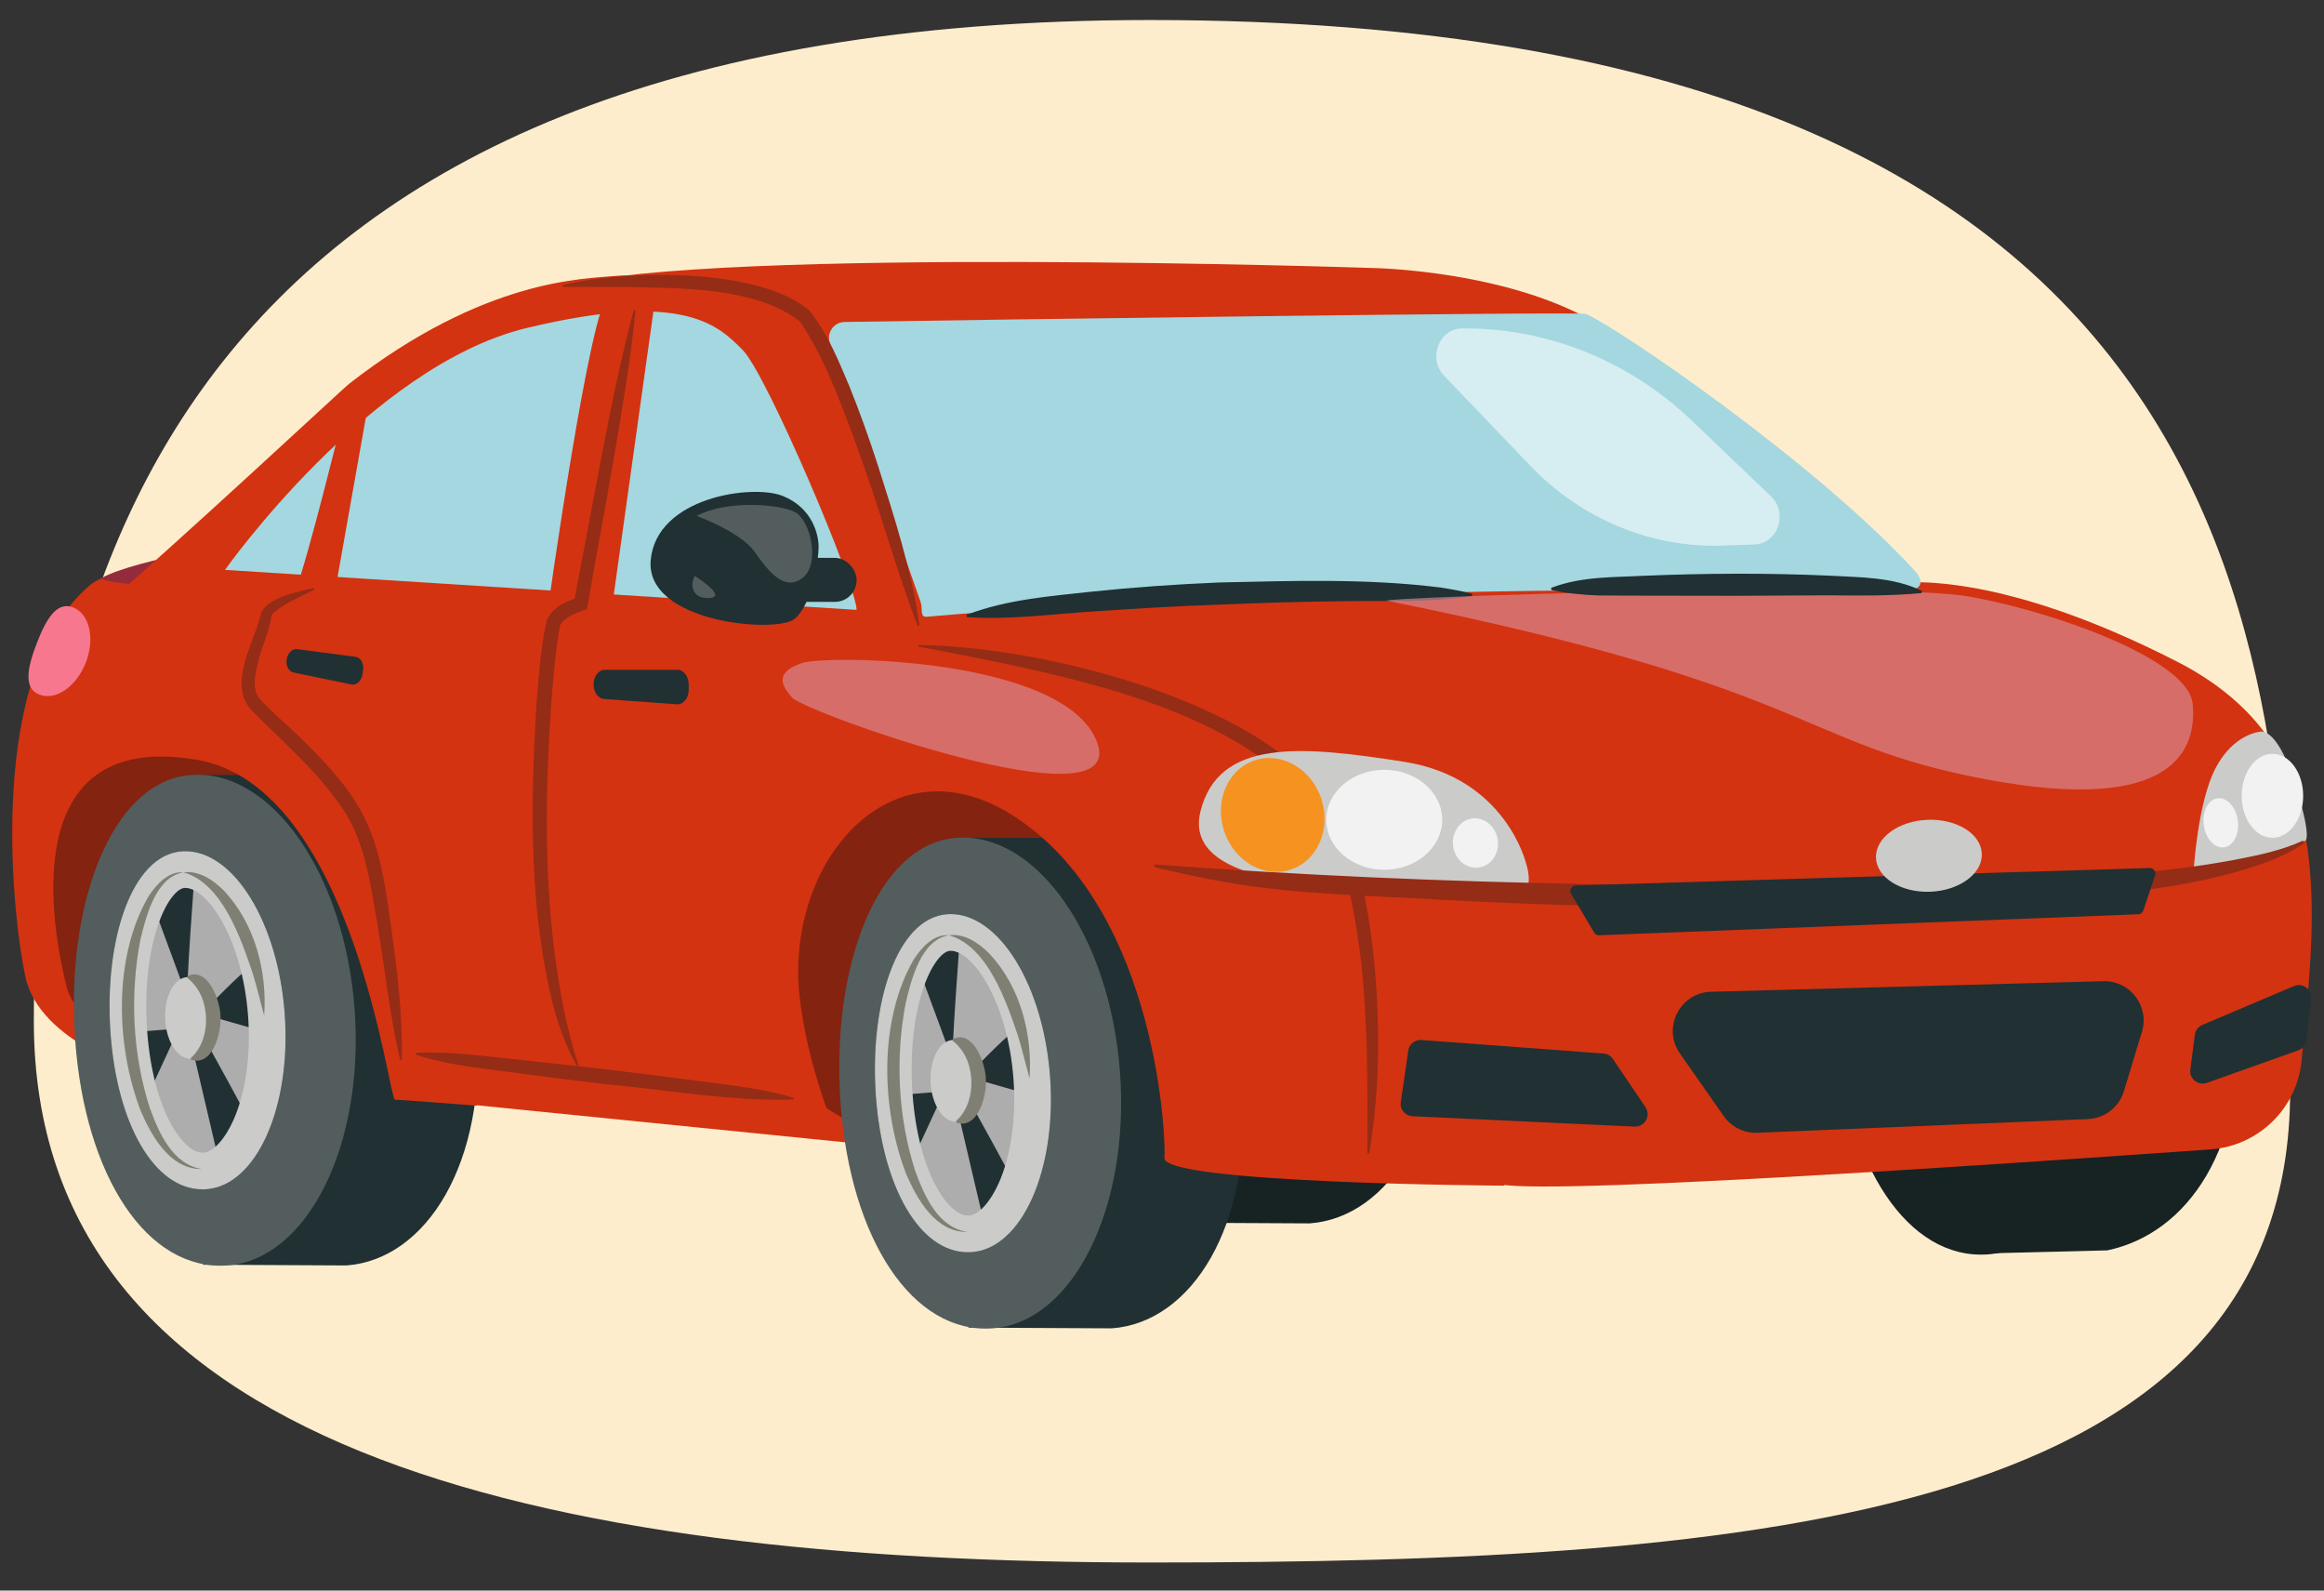
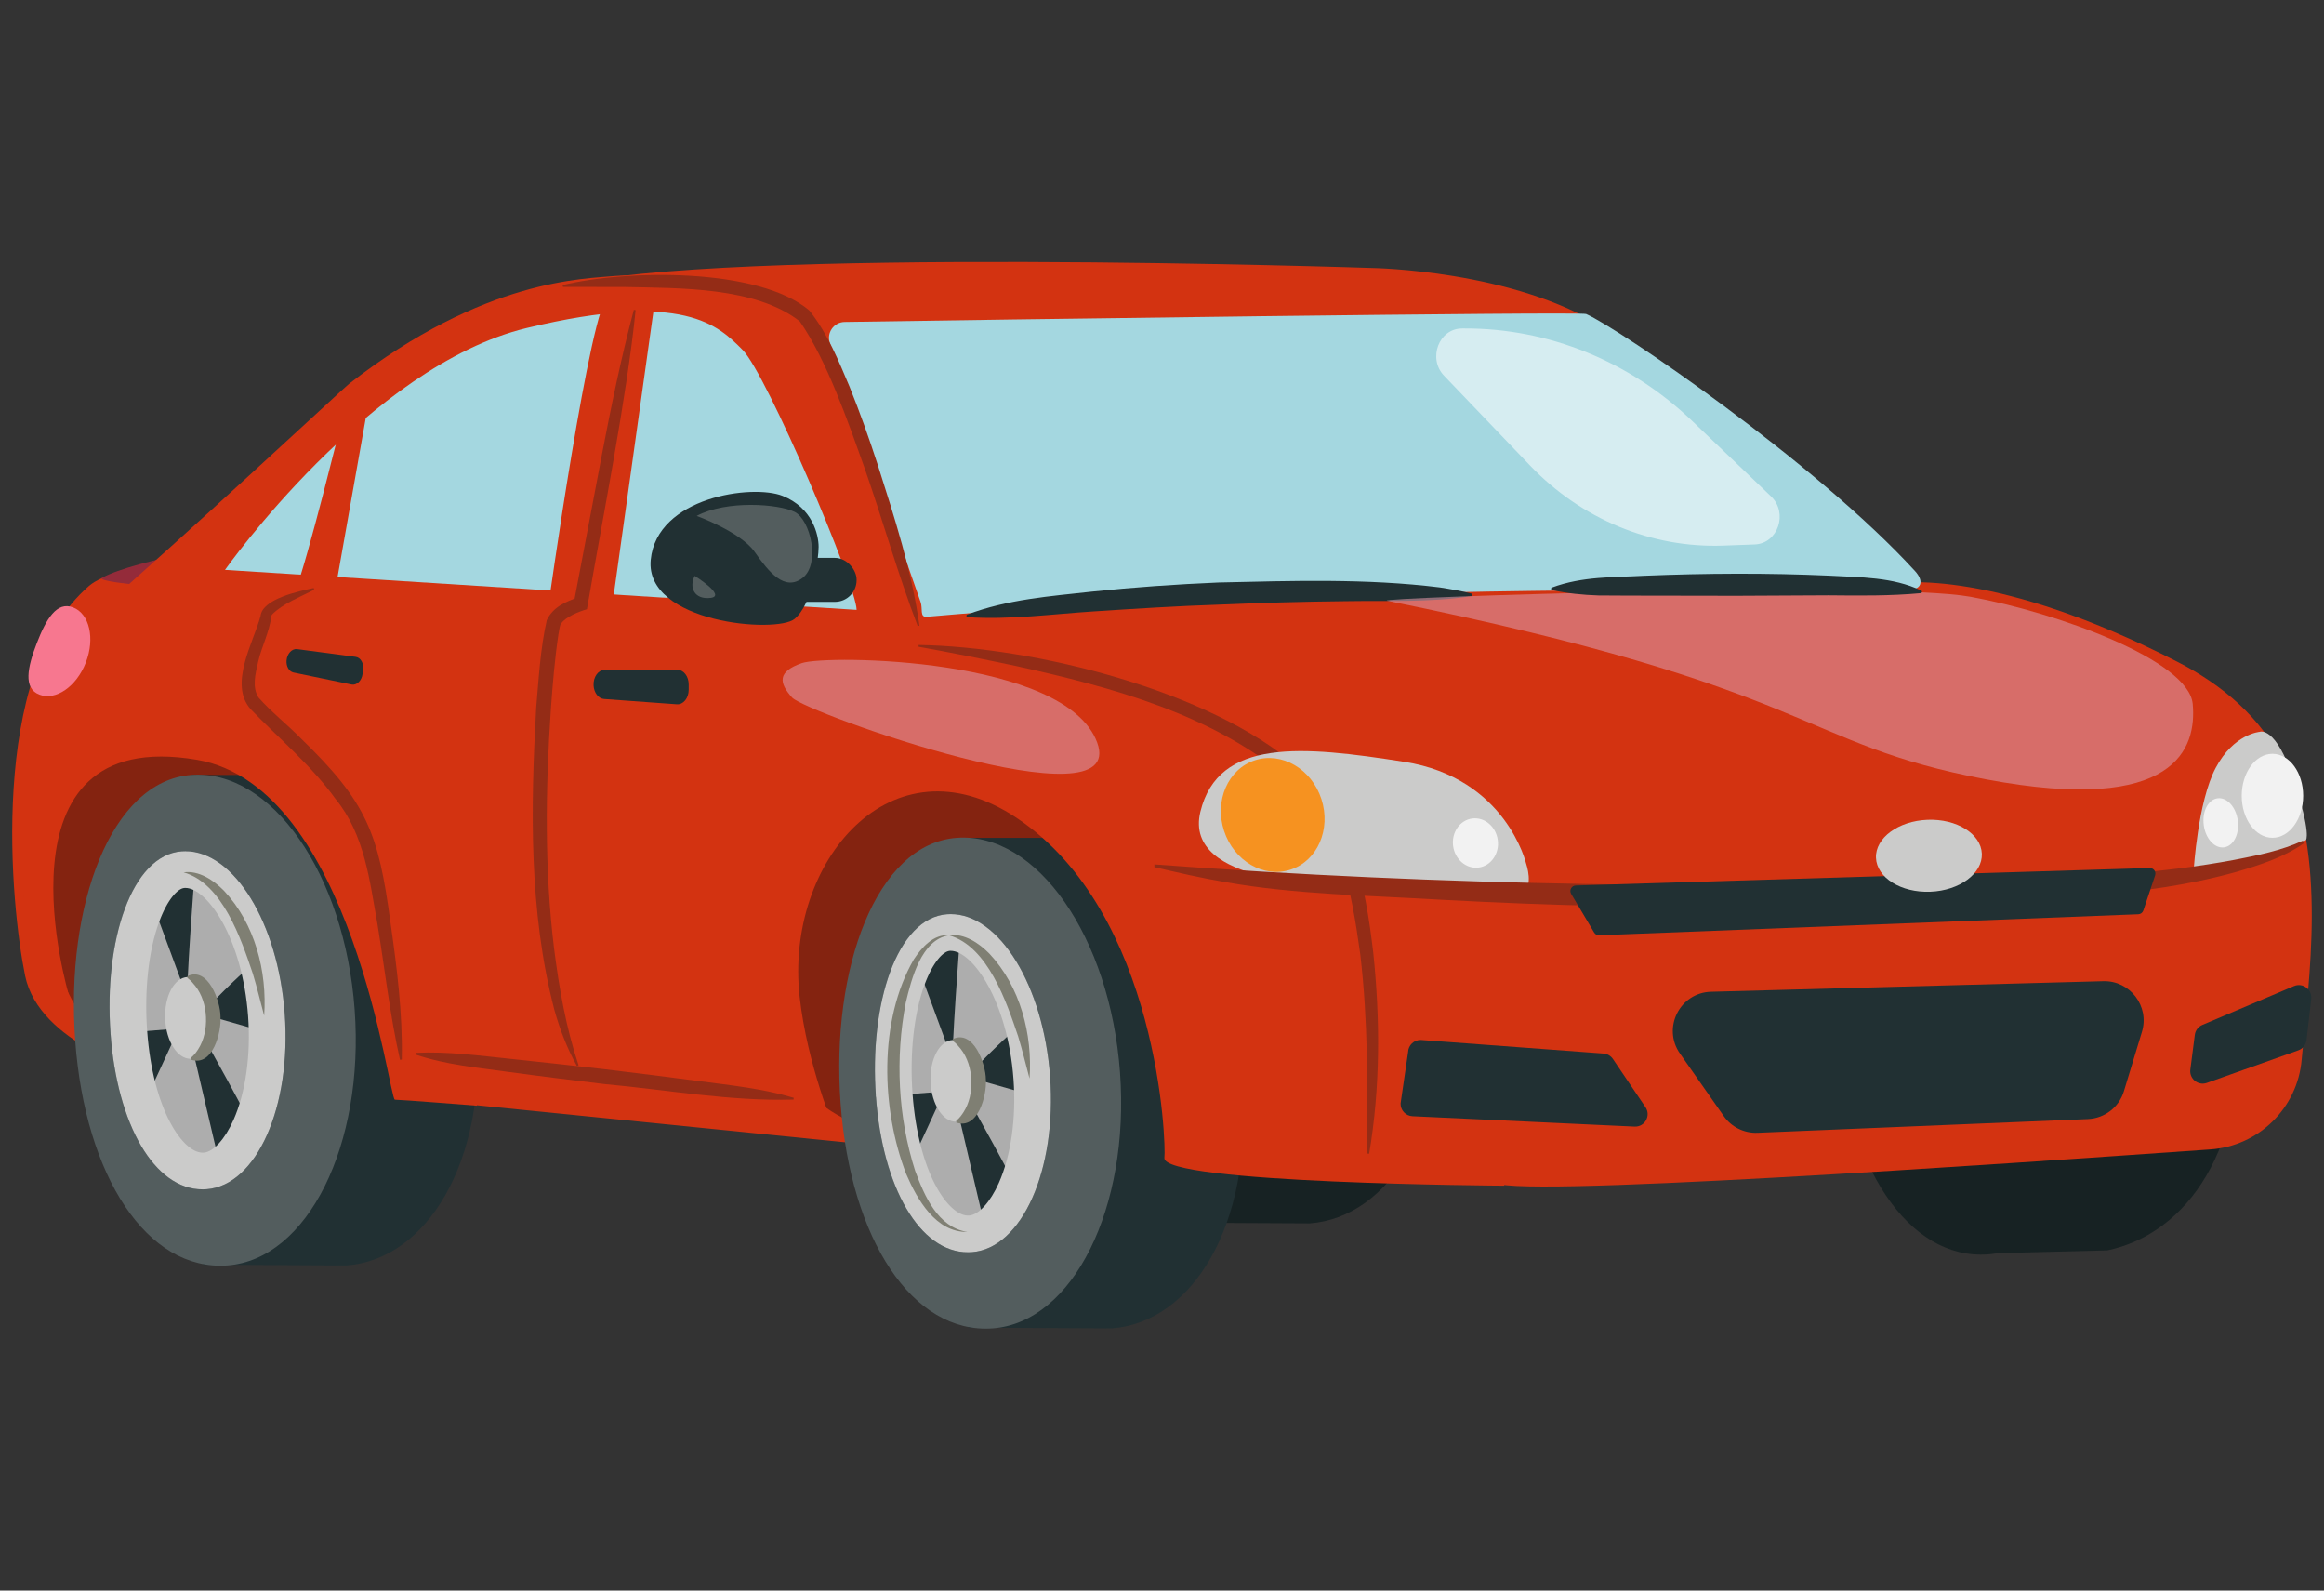
<svg xmlns="http://www.w3.org/2000/svg" id="a" width="380" height="260" viewBox="0 0 380 260">
  <rect x="0" y="0" width="380" height="260" fill="#333333" stroke="none" />
-   <path d="M374.467,178.256c0,69.626-85.641,77.157-186.433,77.157S5.533,236.553,5.533,166.927,27.351,3.274,188.033,3.274c182.5,0,186.433,105.356,186.433,174.983Z" fill="#fdedcc" />
  <g>
    <path d="M23.389,175.185s-16.994-4.575-19.282-15.687c-2.288-11.112-6.209-49.349,10.458-63.729,16.668-14.38,213.736,4.902,213.736,4.902l-84.645,86.606-120.268-12.092Z" fill="#d33311" />
    <path d="M42.018,88.253s-20.115,3.221-25.324,6.198c-2.288,1.307,41.991,3.934,41.991,2.953s-16.668-9.151-16.668-9.151Z" fill="#942b3a" />
    <g>
      <path d="M338.656,124.212c14.816-.337,25.607,19.027,27.235,41.168,1.628,22.141-8.17,36.276-21.339,39.011l-21.474,.533-3.902-80.713h19.479Z" fill="#172223" />
      <path d="M300.201,168.322c-1.628-22.141,5.851-42.491,18.975-43.456,13.124-.965,25.083,16.201,26.711,38.342,1.628,22.141-7.691,40.872-20.815,41.837-13.124,.965-23.243-14.583-24.871-36.724Z" fill="#172223" />
      <path d="M305.981,167.182c-1.121-15.251,3.447-29.225,11.629-29.827,8.182-.602,15.724,11.274,16.845,26.525,1.121,15.251-4.602,28.102-12.784,28.704-8.182,.602-14.568-10.151-15.69-25.402Z" fill="#172223" />
    </g>
    <g>
      <path d="M208.257,119.8c14.816-.337,25.607,19.027,27.235,41.168,1.628,22.141-8.215,38.046-21.339,39.011l-23.435-.12-1.941-80.059h19.479Z" fill="#172223" />
      <path d="M169.802,163.256c-1.628-22.141,5.851-42.491,18.975-43.456,13.124-.965,25.083,16.201,26.711,38.342,1.628,22.141-7.691,40.872-20.815,41.837-13.124,.965-23.243-14.583-24.871-36.724Z" fill="#172223" />
      <path d="M175.582,162.116c-1.121-15.251,3.447-29.225,11.629-29.827,8.182-.602,15.724,11.274,16.845,26.525,1.121,15.251-4.602,28.102-12.784,28.704-8.182,.602-14.568-10.151-15.69-25.402Z" fill="#213033" />
    </g>
    <path d="M149.867,127.634s-23.04,.98-24.021,22.55c-.98,21.57,3.922,29.413,14.707,33.825,27.151,11.107,61.768-10.785,52.454-30.394-9.314-19.609-40.688-26.472-43.139-25.982Z" fill="#842310" />
    <path d="M27.944,112.927s-19.108,.98-19.921,22.55c-.813,21.57,.694,35.786,24.681,40.688,23.987,4.902,38.742-17.648,31.018-37.257-7.725-19.609-33.744-26.472-35.777-25.982Z" fill="#842310" />
    <g>
      <path d="M175.902,136.958c14.816-.337,25.607,19.027,27.235,41.168,1.628,22.141-8.215,38.046-21.339,39.011l-23.435-.12-1.941-80.059h19.479Z" fill="#213033" />
      <path d="M137.448,180.414c-1.628-22.141,5.851-42.491,18.975-43.456,13.124-.965,25.083,16.201,26.711,38.342s-7.691,40.872-20.815,41.837c-13.124,.965-23.243-14.583-24.871-36.724Z" fill="#535d5e" />
      <path d="M143.227,179.274c-1.121-15.251,3.447-29.225,11.629-29.827,8.182-.602,15.724,11.274,16.845,26.525,1.121,15.251-4.602,28.102-12.784,28.704-8.182,.602-14.568-10.151-15.69-25.402Z" fill="#213033" />
      <path d="M149.213,155.576l6.863,18.628-2.288,4.249-10.561,.821s1.737-22.391,5.986-23.698Z" fill="#adadad" />
      <path d="M156.403,180.741l4.902,20.916s-7.19,2.941-10.458-2.288c-3.268-5.229-3.268-6.209-3.268-6.209l5.883-12.746,2.941,.327Z" fill="#adadad" />
      <path d="M158.69,176.166l11.438,3.268s-.654,14.707-3.268,16.341c0-.98-8.824-16.668-8.824-16.668l.654-2.941Z" fill="#adadad" />
      <path d="M157.056,151.981s-1.634,20.916-1.307,23.531l.327,2.615s11.438-12.419,12.419-11.112c.98,1.307-2.615-14.38-11.438-15.033Z" fill="#adadad" />
      <path d="M155.453,155.425c3.556,.001,9.322,8.176,10.264,20.987,.464,6.314-.411,12.497-2.4,16.964-1.387,3.115-3.287,5.201-4.84,5.315-.071,.005-.142,.008-.212,.008-3.183,0-8.101-6.904-9.054-19.866-.49-6.658,.228-13.178,1.969-17.886,1.369-3.703,3.054-5.439,4.115-5.517,.052-.004,.105-.006,.157-.006m-.001-6c-.198,0-.397,.007-.596,.022-8.182,.602-12.75,14.576-11.629,29.827,1.092,14.844,7.17,25.426,15.038,25.426,.216,0,.433-.008,.652-.024,8.182-.602,13.905-13.453,12.784-28.704-1.094-14.88-8.3-26.548-16.249-26.547h0Z" fill="#cbcbca" />
      <g>
        <path d="M158.161,201.379c-5.144,.079-8.192-5.305-9.981-9.451-4.098-10.592-4.567-25.07,1.237-35.101,1.27-1.936,3.221-4.158,5.75-3.947-4.54,.725-6.134,7.166-7.061,10.992-1.746,9.076-1.285,18.692,1.528,27.507,1.516,4.096,3.702,9.235,8.526,10h0Z" fill="#7f7f73" />
        <path d="M155.167,152.881c2.507-.351,4.909,1.283,6.599,2.998,5.066,5.394,7.085,13.185,6.576,20.429-.632-2.345-1.173-4.643-1.861-6.893-1.921-5.67-4.969-14.735-11.314-16.534h0Z" fill="#7f7f73" />
      </g>
      <ellipse cx="156.076" cy="176.675" rx="3.922" ry="6.681" transform="translate(-7.431 6.854) rotate(-2.457)" fill="#cbcbca" />
      <path d="M155.783,169.854c3.377-1.638,5.41,4.082,5.416,6.601,.177,2.566-1.278,8.265-4.831,7.041l-.013-.294c.628-.516,.886-.946,1.199-1.411,1.87-2.907,1.682-7.601-.459-10.323-.358-.427-.632-.822-1.3-1.321l-.013-.293h0Z" fill="#7f7f73" />
    </g>
    <g>
      <path d="M50.755,126.676c14.816-.337,25.607,19.027,27.235,41.168,1.628,22.141-8.215,38.046-21.339,39.011l-23.435-.12-1.941-80.059h19.479Z" fill="#213033" />
      <path d="M12.3,170.132c-1.628-22.141,5.851-42.491,18.975-43.456s25.083,16.201,26.711,38.342c1.628,22.141-7.691,40.872-20.815,41.837-13.124,.965-23.243-14.583-24.871-36.724Z" fill="#535d5e" />
      <path d="M18.08,168.992c-1.121-15.251,3.447-29.225,11.629-29.827,8.182-.602,15.724,11.274,16.845,26.525s-4.602,28.102-12.784,28.704c-8.182,.602-14.568-10.151-15.69-25.402Z" fill="#213033" />
      <path d="M24.065,145.294l6.863,18.628-2.288,4.249-10.561,.821s1.737-22.391,5.986-23.698Z" fill="#adadad" />
      <path d="M31.255,170.459l4.902,20.916s-7.19,2.941-10.458-2.288-3.268-6.209-3.268-6.209l5.883-12.746,2.941,.327Z" fill="#adadad" />
      <path d="M33.543,165.884l11.438,3.268s-.654,14.707-3.268,16.341c0-.98-8.824-16.668-8.824-16.668l.654-2.941Z" fill="#adadad" />
      <path d="M31.909,141.699s-1.634,20.916-1.307,23.531l.327,2.615s11.438-12.419,12.419-11.112-2.615-14.38-11.438-15.033Z" fill="#adadad" />
      <path d="M30.305,145.143c3.556,0,9.322,8.176,10.264,20.987,.464,6.314-.411,12.497-2.4,16.964-1.387,3.115-3.287,5.201-4.839,5.316-.071,.005-.142,.008-.212,.008-3.183,0-8.101-6.904-9.054-19.866-.49-6.658,.228-13.178,1.969-17.886,1.369-3.703,3.054-5.439,4.115-5.517,.052-.004,.105-.006,.157-.006m-.001-6c-.198,0-.397,.007-.596,.022-8.182,.602-12.75,14.576-11.629,29.827,1.092,14.844,7.17,25.426,15.038,25.426,.216,0,.433-.008,.652-.024,8.182-.602,13.905-13.453,12.784-28.704-1.094-14.88-8.3-26.548-16.249-26.547h0Z" fill="#cbcbca" />
      <g>
-         <path d="M33.013,191.097c-5.144,.079-8.192-5.305-9.981-9.451-4.098-10.592-4.567-25.07,1.237-35.101,1.271-1.936,3.221-4.158,5.75-3.947-4.54,.725-6.134,7.166-7.061,10.992-1.746,9.076-1.285,18.692,1.528,27.507,1.516,4.096,3.702,9.235,8.526,10h0Z" fill="#7f7f73" />
        <path d="M30.019,142.599c2.507-.351,4.909,1.283,6.599,2.998,5.066,5.394,7.085,13.185,6.576,20.429-.632-2.345-1.173-4.643-1.861-6.893-1.921-5.67-4.969-14.736-11.314-16.534h0Z" fill="#7f7f73" />
      </g>
      <ellipse cx="30.928" cy="166.393" rx="3.922" ry="6.681" transform="translate(-7.105 1.479) rotate(-2.457)" fill="#cbcbca" />
      <path d="M30.636,159.572c3.377-1.638,5.41,4.082,5.416,6.601,.177,2.566-1.278,8.265-4.831,7.041l-.013-.294c.628-.516,.886-.946,1.199-1.411,1.87-2.907,1.682-7.602-.459-10.323-.358-.427-.632-.822-1.3-1.321l-.013-.293h0Z" fill="#7f7f73" />
    </g>
    <path d="M17.507,101.979c-.589-1.67-3.301-.477-1.961-1.634,14.38-12.419,40.613-36.888,41.505-37.584,22.223-17.321,38.628-17.158,43.466-17.648s19.518,1.634,19.518,1.634c1.109,0,2.177,.418,2.99,1.172l21.612,12.554c.528,.489,.929,1.101,1.166,1.781l12.56,39.398c.653,1.873-8.497,5.086-10.131,6.209l-11.747-3.526c-.856,.589-1.893,.855-7.757,4.515l-97.907-9.697c3.131-3.93-3.148-1.305-3.716-2.915l-9.599,5.74Z" fill="#d33311" />
    <path d="M306.41,95.769c-13.642-.301-162.1,1.961-162.1,1.961,0,0,76.474,17.975,88.893,32.355,12.419,14.38,11.112,59.48,11.112,63.075,0,2.898,83.52-2.911,117.119-5.273,7.91-.556,14.244-6.781,14.914-14.682,1.111-13.098,4.311-33.055-3.056-48.488-3.538-7.411-9.962-12.801-17.273-16.543-29.347-15.02-45.029-13.257-48.108-12.562-.493,.111-.996,.168-1.501,.157Z" fill="#d33311" />
    <path d="M66.856,56.552s11.951-6.372,25.165-9.804c25.165-6.536,132.36-2.941,132.36-2.941,0,0,23.204,.327,37.91,9.804,14.707,9.478-167.656,9.478-167.656,9.478l-27.779-6.536Z" fill="#d33311" />
    <path d="M139.408,94.462s86.606,13.399,99.351,40.852c12.746,27.452,7.19,58.5,7.19,58.5,0,0-56.212-.327-55.558-4.575,.298-1.938-.817-40.035-24.184-55.558-20.408-13.558-37.91,7.19-35.459,29.25,1.237,11.135,5.719,21.733,5.719,21.733,0,0-21.243-11.438-21.243-12.746s24.184-77.455,24.184-77.455Z" fill="#d33311" />
    <path d="M341.403,182.931l-54.032,2.239c-2.187,.091-4.27-.939-5.525-2.733l-7.155-10.221c-2.933-4.191-.027-9.961,5.086-10.099l64.136-1.727c4.381-.118,7.589,4.091,6.315,8.283l-2.949,9.708c-.793,2.611-3.15,4.435-5.877,4.548Z" fill="#213033" />
    <path d="M135.701,56.108c-.604-1.676,.619-3.448,2.4-3.478,20.665-.342,120.28-1.737,121.248-1.307,5.424,2.411,37.525,24.273,53.767,42.013,1.533,1.674,1.12,3.102-1.15,3.087-106.39-.709-151.083,3.617-160.447,4.398-1.171,.098-.601-1.331-.999-2.437l-14.819-42.276Z" fill="#a4d7e0" />
    <path d="M91.992,46.603c10.241-2.512,32.044-2.932,40.363,4.162,3.016,3.831,4.745,8.175,6.543,12.418,1.707,4.221,3.225,8.498,4.624,12.808,2.745,8.646,5.556,17.261,6.816,26.286l-.288,.058c-3.226-8.438-5.651-17.125-8.619-25.64-2.863-8.013-6.222-17.765-10.655-24.161-7.216-5.666-19.673-5.422-28.594-5.624l-10.132-.018-.058-.288h0Z" fill="#942c16" />
    <path d="M140.062,99.691l-103.273-6.536s23.531-33.335,49.349-39.544c25.818-6.209,31.374-.327,35.296,3.595s18.628,38.564,18.628,42.486Z" fill="#a4d7e0" />
    <path d="M77.967,180.741s-12.419-.98-13.399-.98-6.864-51.189-32.355-55.558c-34.315-5.883-20.916,38.564-20.916,38.564,0,0-7.19-5.556-7.19-13.399s-8.824-33.989,14.707-36.603c23.531-2.615,49.022-5.883,56.212,12.092,7.19,17.975,2.941,55.885,2.941,55.885Z" fill="#d33311" />
    <path d="M150.193,105.427c18.774,.277,47.738,7.427,62.001,19.998,8.9,7.365,11.072,19.477,12.353,30.336,1.142,10.946,1.156,22.009-.675,32.838l-.292-.03c.032-10.878,.118-21.77-1.16-32.562-1.447-10.376-3.318-21.758-11.83-28.783-12.381-10.507-28.796-14.886-44.382-18.341-5.31-1.12-10.661-2.204-16.014-3.163v-.294h0Z" fill="#942c16" />
    <path d="M358.701,142.177s.654-11.112,3.595-16.668c2.941-5.556,7.19-5.883,7.19-5.883,0,0,2.615-1.103,5.556,7.844,2.941,8.947,2.002,9.845,2.002,9.845,0,0-2.206,1.757-8.742,3.35-6.536,1.593-9.192,1.716-9.6,1.512Z" fill="#cbcbca" />
    <path d="M249.545,141.197s-3.268-14.053-19.936-16.668c-16.668-2.615-30.394-3.922-33.335,8.17-2.941,12.092,21.897,11.765,21.897,11.765,0,0,28.364,2.649,30.721,1.471,1.961-.98,.654-4.739,.654-4.739Z" fill="#cbcbca" />
    <path d="M188.757,141.303c47.049,3.493,94.397,4.208,141.543,2.507,11.673-.473,23.543-1.085,35.043-3.252,3.823-.737,7.674-1.514,11.217-3.144l.229,.376c-3.287,2.32-7.177,3.575-10.995,4.699-7.673,2.154-15.576,3.273-23.514,3.788-35.452,2.329-71.043,2.749-106.52,.804-11.368-.687-24.238-.868-35.423-2.897-3.871-.643-7.79-1.556-11.581-2.44v-.44h0Z" fill="#942c16" />
    <path d="M349.632,149.449l-88.158,3.432c-.326,.012-.634-.152-.805-.43l-3.758-6.32c-.368-.595,.046-1.365,.745-1.386l93.841-2.853c.637-.019,1.096,.606,.885,1.208l-1.925,5.742c-.124,.353-.451,.594-.825,.608Z" fill="#213033" />
    <ellipse cx="208.105" cy="133.218" rx="8.372" ry="9.403" transform="translate(-31.078 71.2) rotate(-18.089)" fill="#f69220" />
-     <ellipse cx="226.341" cy="134.007" rx="9.478" ry="8.17" fill="#f2f2f2" />
    <ellipse cx="371.569" cy="130.085" rx="5.025" ry="6.863" fill="#f2f2f2" />
    <ellipse cx="241.252" cy="137.806" rx="3.683" ry="4.044" transform="translate(-15.997 32.848) rotate(-7.54)" fill="#f2f2f2" />
    <path d="M80.862,55.257c-23.661,8.986-44.073,37.898-44.073,37.898l103.273,6.536c0-3.748-13.434-35.558-18.046-41.788-16.184-1.171-34.128-2.239-41.154-2.647Z" fill="none" />
    <ellipse cx="363.121" cy="134.505" rx="2.809" ry="4.044" transform="translate(-14.51 48.811) rotate(-7.54)" fill="#f2f2f2" />
    <ellipse cx="315.398" cy="139.889" rx="8.661" ry="5.883" transform="translate(-5.173 12.299) rotate(-2.216)" fill="#cbcbca" />
    <g>
      <path d="M140.015,99.208c.011,.066,.018,.125,.025,.183-.007-.059-.014-.117-.025-.183Z" fill="none" />
      <path d="M139.957,98.894c.014,.07,.026,.134,.037,.198-.011-.064-.023-.128-.037-.198Z" fill="none" />
      <path d="M140.05,99.473c.008,.081,.012,.154,.012,.218,0-.064-.004-.138-.012-.218Z" fill="none" />
      <path d="M139.877,98.535c.019,.079,.035,.153,.051,.226-.016-.073-.032-.147-.051-.226Z" fill="none" />
      <path d="M58.318,91.852c24.099-.681,57.839-.037,78.996-.932-4.18-11-11.998-28.558-15.299-33.017-14.988-1.085-31.479-2.08-39.416-2.545-5.339,5.91-19.502,22.444-24.282,36.494Z" fill="none" />
      <path d="M51.448,92.098c.367-3.352,1.755-13.044,6.124-21.846-12.33,10.931-20.783,22.903-20.783,22.903l.62,.039c3.682-.499,8.477-.85,14.04-1.096Z" fill="none" />
      <path d="M84.771,53.967c-.412,.114-.823,.236-1.233,.363h0c.41-.128,.822-.248,1.234-.363Z" fill="none" />
      <path d="M139.776,98.131c.023,.089,.045,.173,.065,.256-.021-.083-.042-.168-.065-.256Z" fill="none" />
      <path d="M121.739,57.549c.089,.108,.18,.224,.276,.354-.096-.13-.188-.247-.276-.354Z" fill="none" />
      <path d="M137.315,90.92c.723,1.904,1.338,3.61,1.801,5.019-.463-1.409-1.077-3.116-1.801-5.019Z" fill="none" />
-       <path d="M121.434,57.205c.08,.08,.166,.176,.255,.282-.089-.105-.175-.202-.255-.282Z" fill="none" />
      <path d="M139.14,96.014c.055,.167,.107,.33,.157,.488-.05-.158-.103-.321-.157-.488Z" fill="none" />
      <path d="M84.846,53.945c.43-.119,.86-.231,1.292-.335-.431,.104-.862,.216-1.292,.335Z" fill="none" />
      <path d="M139.652,97.678c.029,.101,.056,.199,.081,.294-.026-.095-.053-.193-.081-.294Z" fill="none" />
      <path d="M139.338,96.632c.042,.135,.083,.267,.122,.395-.039-.128-.08-.26-.122-.395Z" fill="none" />
      <path d="M139.507,97.182c.035,.116,.068,.229,.1,.339-.032-.11-.065-.223-.1-.339Z" fill="none" />
    </g>
    <path d="M267.274,184.159l-36.313-1.696c-1.113-.049-1.98-.981-1.948-2.095l1.226-8.394c.032-1.131,.98-2.02,2.111-1.979l29.764,2.211c.651,.023,1.251,.356,1.615,.896l5.324,7.879c.937,1.387-.105,3.251-1.778,3.177Z" fill="#213033" />
    <path d="M358.145,174.831l.732-5.676c.093-.718,.559-1.333,1.226-1.616l14.988-6.351c1.437-.609,2.998,.557,2.82,2.108l-.766,6.704c-.088,.773-.609,1.428-1.342,1.689l-14.955,5.323c-1.433,.51-2.9-.672-2.705-2.181Z" fill="#213033" />
    <path d="M158.165,100.454c6.612-2.492,13.541-2.992,20.396-3.747,6.87-.716,13.762-1.194,20.662-1.488,12.057-.276,24.226-.68,36.22,.806,1.714,.265,3.426,.562,5.126,.995,.225,.05,.217,.415-.023,.44-6.935,1.053-13.763,.696-20.624,.814-6.854,.072-13.706,.26-20.552,.56-6.85,.222-13.689,.661-20.528,1.108-6.85,.439-13.612,1.389-20.605,.947-.228,0-.301-.361-.071-.435h0Z" fill="#213033" />
    <path d="M239.069,53.691h.439c13.726-.03,26.979,5.362,37.195,15.131l12.884,12.321c2.837,2.713,1.131,7.718-2.679,7.857l-5.089,.187c-11.784,.432-23.224-4.302-31.645-13.096l-14.056-14.679c-2.704-2.824-.836-7.713,2.951-7.721Z" fill="#fff" opacity=".55" />
    <path d="M107.217,48.218l-7.277,51.963-10.371-.49s7.037-50.493,10.001-51.473,7.647,0,7.647,0Z" fill="#d33311" />
    <path d="M103.93,50.696c-1.408,14.036-5.422,34.125-7.841,48.222l-.119,.667c-1.481,.445-3.436,1.238-4.21,2.328-.221,.128-.321,1.089-.461,1.843-.601,4.019-.931,8.084-1.226,12.15-.886,13.015-1.057,26.175,.521,39.133,.829,6.462,1.934,12.875,4.011,19.107l-.268,.12c-1.615-2.895-2.808-6.028-3.703-9.223-4.162-16.043-3.875-32.881-2.968-49.305,.423-4.799,.667-9.637,1.736-14.363,1.011-2.162,3.165-3.066,5.244-3.765l-.812,.895,4.548-23.996c1.527-7.997,3.163-15.973,5.259-23.865l.289,.053h0Z" fill="#942c16" />
    <path d="M60.156,66.356l-5.392,30.394s-7.353,1.961-6.373-.49c1.83-4.574,7.353-26.962,7.353-26.962l4.412-2.941Z" fill="#d33311" />
    <path d="M51.376,96.4c-2.312,1.206-5.123,2.249-6.902,4.063-.086,.119-.122,.229-.108,.223,.007,.017,.006-.062,0,.032-.308,2.587-1.592,4.989-2.15,7.438-.484,2.079-1.017,4.209,.055,5.87,2.107,2.383,4.688,4.393,6.938,6.685,10.774,10.441,12.68,15.445,14.636,30.08,1.06,7.433,2.007,14.877,1.85,22.419l-.292,.028c-1.66-7.343-2.466-14.764-3.677-22.119-1.286-7.158-2.098-14.697-6.846-20.494-3.817-5.337-9.295-9.946-13.866-14.668-3.684-4.097,.441-10.958,1.589-15.265,.301-2.835,6.397-4.077,8.685-4.572l.088,.28h0Z" fill="#942c16" />
    <path d="M110.685,115.129l-11.911-.866c-.918-.067-1.654-1.018-1.718-2.218h0c-.073-1.379,.763-2.55,1.819-2.55h11.911c1.007,0,1.823,1.068,1.823,2.386v.866c0,1.37-.879,2.458-1.924,2.382Z" fill="#213033" />
    <path d="M57.481,111.893l-9.483-1.963c-.731-.151-1.222-.994-1.145-1.966h0c.088-1.116,.884-1.969,1.733-1.856l9.575,1.267c.809,.107,1.352,1.053,1.212,2.112l-.092,.696c-.146,1.101-.968,1.883-1.8,1.71Z" fill="#213033" />
    <path d="M129.522,114.03c2.206,2.451,55.027,21.325,49.88,7.353-5.147-13.971-44.301-14.372-48.287-12.991-3.986,1.381-3.799,3.186-1.593,5.638Z" fill="#db95a3" opacity=".6" />
    <path d="M68.028,172.1c5.237-.26,10.376,.47,15.531,.994,5.157,.525,10.305,1.122,15.456,1.703,5.145,.63,10.291,1.252,15.429,1.94,5.139,.68,10.296,1.21,15.34,2.714l-.034,.292c-10.433,.297-20.676-1.606-31.017-2.55-5.146-.628-10.293-1.248-15.431-1.949-5.136-.734-10.302-1.154-15.332-2.856l.058-.288h0Z" fill="#942c16" />
    <path d="M133.853,89.397c0-1.961-.98-6.373-5.883-8.334-4.902-1.961-20.589,.163-21.57,10.458-.98,10.295,20.589,12.092,23.531,9.641,2.941-2.451,3.922-9.804,3.922-11.765Z" fill="#213033" />
    <rect x="127.48" y="91.194" width="12.582" height="7.19" rx="3.543" ry="3.543" fill="#213033" />
    <path d="M113.917,84.331s7.19,2.615,9.478,5.883c2.288,3.268,4.902,6.536,7.844,4.249,2.941-2.288,1.307-9.478-1.307-10.785-2.615-1.307-11.112-1.961-16.014,.654Z" fill="#535d5e" />
    <path d="M113.59,94.135s5.229,3.268,2.615,3.595c-2.615,.327-3.595-1.634-2.615-3.595Z" fill="#535d5e" />
    <path d="M14.037,108.293c-1.524,3.936-4.927,6.288-7.6,5.253-2.674-1.035-1.937-4.489-.413-8.425s3.258-6.865,5.932-5.83c2.674,1.035,3.606,5.065,2.082,9.002Z" fill="#f7778f" />
    <path d="M226.801,98.2c-2.544-.514,81.115-3.245,95.392-.649,14.276,2.596,35.691,10.383,36.34,17.521,.649,7.138-2.596,18.17-33.744,12.33-31.148-5.84-27.255-14.925-97.987-29.202Z" fill="#db95a3" opacity=".6" />
    <path d="M253.757,96.042c5.004-1.853,10.051-1.649,15.086-1.926,10.081-.414,20.16-.468,30.246-.017,5.042,.288,10.401,.202,15.058,2.438,.208,.102,.128,.441-.114,.426-5.006,.464-9.997,.404-15.017,.352l-15.049,.077c-5.226-.031-17.524,0-22.597-.055-2.523-.081-5.061-.336-7.582-.868-.207-.035-.239-.36-.032-.426h0Z" fill="#213033" />
  </g>
</svg>